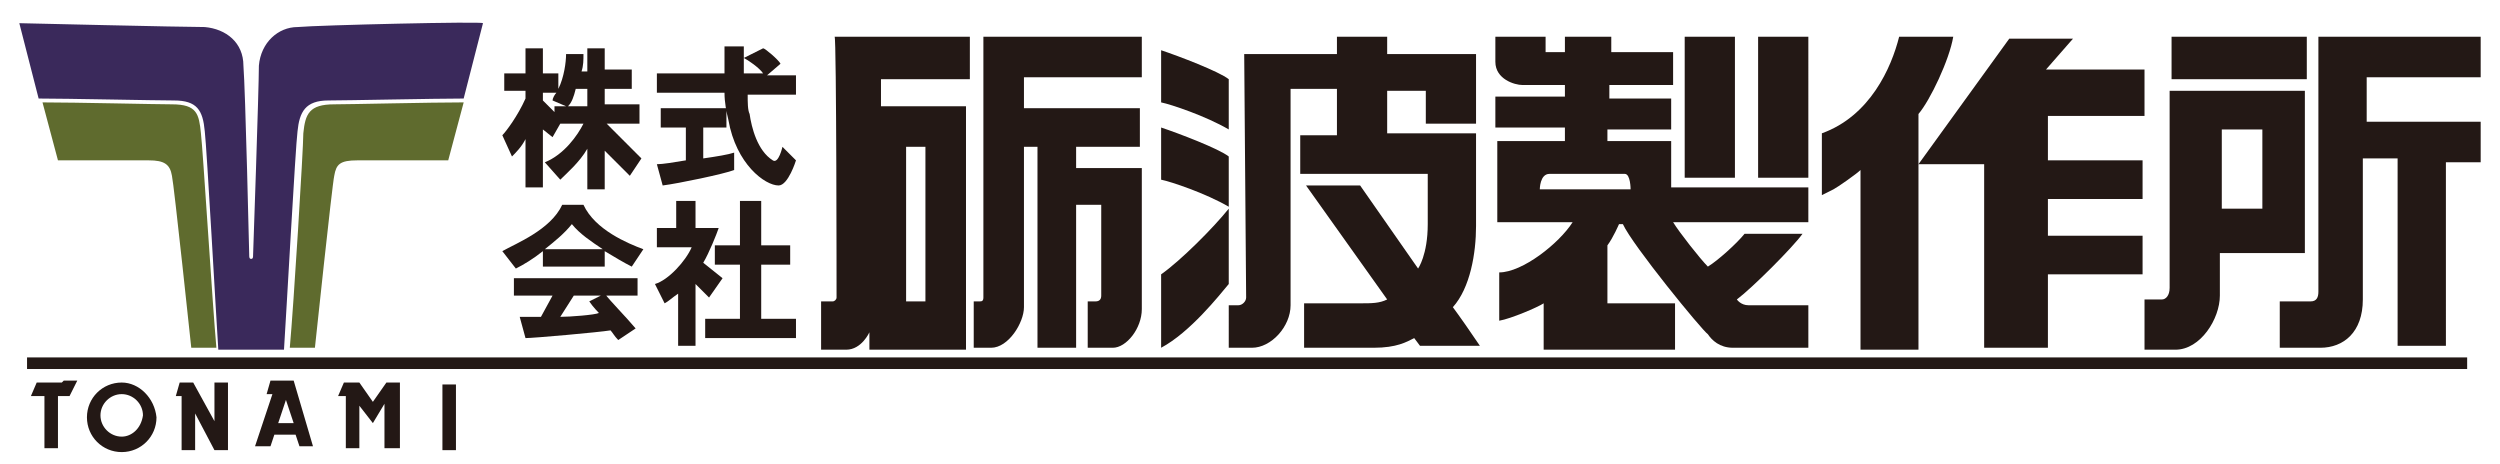
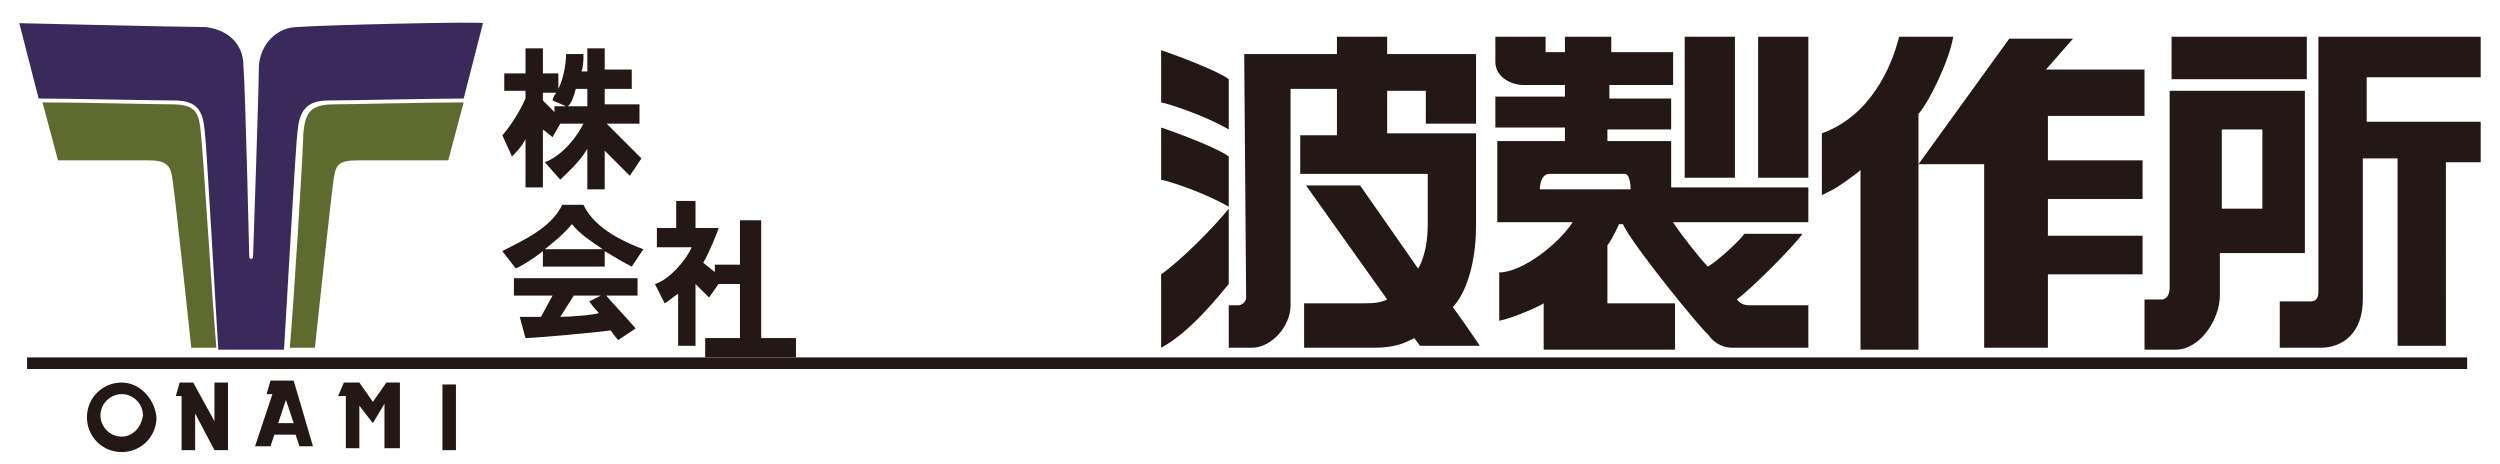
<svg xmlns="http://www.w3.org/2000/svg" version="1.1" id="レイヤー_1" x="0px" y="0px" viewBox="0 0 129.4 24" style="enable-background:new 0 0 129.4 24;" xml:space="preserve">
  <style type="text/css">
	.st0{fill:#231815;}
	.st1{fill:#3A295B;}
	.st2{fill:#5F6B2E;}
</style>
  <g>
    <rect x="1.4" y="18.5" class="st0" width="126.3" height="0.6" />
-     <polygon class="st0" points="1.6,20.5 2.3,20.5 2.3,23.2 3,23.2 3,20.5 3.6,20.5 4,19.7 3.3,19.7 3.2,19.8 1.9,19.8  " />
    <path class="st0" d="M6.3,19.8c-1,0-1.8,0.8-1.8,1.8c0,1,0.8,1.8,1.8,1.8c1,0,1.8-0.8,1.8-1.8C8,20.6,7.2,19.8,6.3,19.8z M6.3,22.6   c-0.6,0-1.1-0.5-1.1-1.1c0-0.6,0.5-1.1,1.1-1.1c0.6,0,1.1,0.5,1.1,1.1C7.3,22.2,6.8,22.6,6.3,22.6z" />
    <polygon class="st0" points="11.1,19.8 11.8,19.8 11.8,23.3 11.1,23.3 10.1,21.4 10.1,23.3 9.4,23.3 9.4,20.5 9.1,20.5 9.3,19.8    10,19.8 11.1,21.8  " />
    <path class="st0" d="M15.2,19.7H14l-0.2,0.7h0.3l-0.9,2.7h0.8l0.2-0.6h1.1l0.2,0.6h0.7L15.2,19.7z M14.4,21.9l0.4-1.2l0.4,1.2H14.4   z" />
    <polygon class="st0" points="17.9,23.2 18.6,23.2 18.6,21 19.3,21.9 19.9,20.9 19.9,23.2 20.7,23.2 20.7,19.8 20,19.8 19.3,20.8    18.6,19.8 17.8,19.8 17.5,20.5 17.9,20.5  " />
    <rect x="22.9" y="19.9" class="st0" width="0.7" height="3.4" />
    <path class="st1" d="M15.4,1.4c-1,0-1.9,0.8-2,2c0,1.2-0.3,9.8-0.3,9.8c0,0.1,0,0.2-0.1,0.2c-0.1,0-0.1-0.1-0.1-0.2   c0,0-0.2-8.6-0.3-9.8c0-1.2-0.9-1.9-2-2c-1.1,0-9.6-0.2-9.6-0.2l1,3.9c1.4,0,6.1,0.1,7,0.1c1.2,0,1.5,0.5,1.6,1.6   c0.1,0.8,0.6,9.8,0.7,11.3h3.4c0.1-1.5,0.6-10.6,0.7-11.3c0.1-1,0.4-1.6,1.6-1.6c0.9,0,5.6-0.1,7-0.1l1-3.9   C25,1.1,16.5,1.3,15.4,1.4z" />
    <path class="st2" d="M8.9,5.4c-0.8,0-5-0.1-6.7-0.1l0.8,3c0,0,3.8,0,4.7,0c0.8,0,1.1,0.2,1.2,0.8c0.1,0.4,1,8.9,1,8.9l1.3,0   C11,15.8,10.5,7.7,10.4,6.9C10.3,5.9,10.2,5.4,8.9,5.4z M15.7,6.9C15.7,7.7,15.2,15.8,15,18l1.3,0c0,0,0.9-8.5,1-8.9   c0.1-0.6,0.3-0.8,1.2-0.8c0.9,0,4.7,0,4.7,0l0.8-3c-1.7,0-5.9,0.1-6.7,0.1C16,5.4,15.8,5.9,15.7,6.9z" />
-     <path class="st0" d="M43.3,15.4c0,0.1-0.1,0.2-0.2,0.2c-0.1,0-0.6,0-0.6,0v2.5c0,0,0.5,0,1.3,0s1.2-0.9,1.2-0.9v0.9h5V5.5h-4.4V4.1   h4.6V1.9h-7C43.3,1.9,43.3,15.3,43.3,15.4z M46.9,7.6h1v8h-1V7.6z M59.1,4V1.9h-8.2c0,0,0,13.3,0,13.5c0,0.2-0.1,0.2-0.2,0.2   c-0.1,0-0.3,0-0.3,0v2.4c0,0,0,0,0.9,0c0.9,0,1.7-1.3,1.7-2.1c0-0.8,0-8.3,0-8.3h0.7v10.4h2v-7.4H57c0,0,0,4.5,0,4.7   c0,0.2-0.1,0.3-0.3,0.3c-0.1,0-0.4,0-0.4,0v2.4c0,0,0.6,0,1.3,0c0.7,0,1.5-1,1.5-2c0-1,0-7.3,0-7.3h-3.4V7.6H59v-2h-6V4H59.1z" />
    <path class="st0" d="M63.6,4.1c-0.5-0.4-2.6-1.2-3.5-1.5v2.7c0.5,0.1,2.3,0.7,3.5,1.4V4.1z M63.6,8.1c-0.5-0.4-2.6-1.2-3.5-1.5v2.7   c0.5,0.1,2.3,0.7,3.5,1.4V8.1z M63.6,10.8c-0.8,1-2.5,2.7-3.5,3.4v3.8c1.5-0.8,3-2.7,3.5-3.3V10.8z M76.4,11.7c0-1,0-4.8,0-4.8   h-4.6V4.7h2v1.7h2.6V2.8h-4.6V1.9h-2.6v0.9h-4.8c0,0,0.1,12.4,0.1,12.6c0,0.2-0.2,0.4-0.4,0.4c-0.2,0-0.5,0-0.5,0V18   c0,0,0.3,0,1.2,0c1,0,2-1.1,2-2.2c0-0.8,0-11.2,0-11.2h2.4V7h-1.9v2h6.6c0,0,0,1.3,0,2.6c0,1.6-0.5,2.3-0.5,2.3l-3-4.3h-2.8   l4.2,5.9c-0.4,0.2-0.8,0.2-1.4,0.2c-0.6,0-2.9,0-2.9,0v2.3c0,0,2.6,0,3.6,0c1.2,0,1.7-0.3,2.1-0.5l0.3,0.4h3.1   c-0.4-0.6-1.1-1.6-1.4-2C76.1,14.9,76.4,13.1,76.4,11.7z" />
    <path class="st0" d="M93.6,1.9H91v7.3h2.6V1.9z M90.5,15.8c-0.4,0-0.6-0.3-0.6-0.3c0.8-0.6,2.9-2.7,3.4-3.4h-3   c-0.4,0.5-1.4,1.4-1.9,1.7c-0.4-0.4-1.5-1.8-1.8-2.3h7V9.7h-7.1V7.3h-3.3V6.7h3.3V5.1h-3.2V4.4h3.3V2.7h-3.2V1.9H81v0.8H80V1.9   h-2.6c0,0,0,0.5,0,1.3c0,0.9,1,1.2,1.4,1.2c0.4,0,2.2,0,2.2,0V5h-3.6v1.6H81v0.7h-3.5v4.2h3.9c-0.7,1.1-2.6,2.6-3.8,2.6v2.5   c0.6-0.1,2-0.7,2.3-0.9v2.4h6.8v-2.4h-3.5v-3c0.3-0.4,0.6-1.1,0.6-1.1H84c0.5,1.1,4.1,5.5,4.4,5.7c0.2,0.3,0.6,0.7,1.3,0.7   c0.3,0,3.9,0,3.9,0v-2.2C93.7,15.8,90.9,15.8,90.5,15.8z M84.4,9.8h-4.7c0,0,0-0.8,0.5-0.8c0.4,0,3.5,0,3.9,0   C84.4,9,84.4,9.8,84.4,9.8z M89.8,1.9h-2.6v7.3h2.6V1.9z" />
    <path class="st0" d="M98.3,1.9c-0.4,1.6-1.5,4.1-4,5v3.2c0,0,0.4-0.2,0.6-0.3c0.2-0.1,1.2-0.8,1.4-1l0,9.3h3V5.9   c0.6-0.7,1.6-2.8,1.8-4H98.3z M111,6V3.6h-5.1l1.4-1.6l-3.3,0l-4.7,6.5h3.4V18h3.3v-3.8h4.9v-2h-4.9v-1.9h4.9v-2h-4.9V6H111z" />
    <path class="st0" d="M119.4,1.9h-7v2.2h7V1.9z M119.3,4.7h-7c0,0,0,9.9,0,10.2c0,0.4-0.2,0.6-0.4,0.6c-0.1,0-0.9,0-0.9,0v2.6   c0,0,0.6,0,1.6,0c1.3,0,2.3-1.6,2.3-2.8c0-0.6,0-2.2,0-2.2h4.4V4.7z M117.1,10.8H115V6.7h2.1V10.8z M122.5,6.3V4h5.9V1.9H120   c0,0,0,12.9,0,13.2s-0.1,0.5-0.4,0.5c-0.2,0-1.6,0-1.6,0v2.4c0,0,1.2,0,2.1,0c1.2,0,2.2-0.8,2.2-2.5c0-0.7,0-7.3,0-7.3h1.8v9.7h2.5   V8.4h1.8V6.3H122.5z" />
-     <path class="st0" d="M39.4,16.5v-2.8h1.5v-1h-1.5v-2.3h-1.1v2.3h-1.3v1h1.3v2.8h-1.8v1h4.7v-1H39.4z M37.4,14.4l-1-0.8   c0.3-0.5,0.7-1.5,0.8-1.8H36v-1.4H35v1.4h-1l0,1l1.8,0c-0.3,0.7-1.2,1.7-1.9,1.9l0.5,1c0.2-0.1,0.4-0.3,0.7-0.5v2.7H36v-3.2   l0.7,0.7L37.4,14.4z" />
+     <path class="st0" d="M39.4,16.5v-2.8h1.5h-1.5v-2.3h-1.1v2.3h-1.3v1h1.3v2.8h-1.8v1h4.7v-1H39.4z M37.4,14.4l-1-0.8   c0.3-0.5,0.7-1.5,0.8-1.8H36v-1.4H35v1.4h-1l0,1l1.8,0c-0.3,0.7-1.2,1.7-1.9,1.9l0.5,1c0.2-0.1,0.4-0.3,0.7-0.5v2.7H36v-3.2   l0.7,0.7L37.4,14.4z" />
    <path class="st0" d="M26.5,15.3h2.1L28,16.4l-1.1,0l0.3,1.1c0.4,0,3.8-0.3,4.4-0.4c0.1,0.1,0.2,0.3,0.4,0.5l0.9-0.6   c-0.5-0.6-1.3-1.4-1.6-1.8l-0.8,0.4c0.2,0.3,0.5,0.6,0.5,0.6c-0.2,0.1-1.5,0.2-2,0.2l0.7-1.1h3.3v-0.9h-6.4V15.3z M28.1,13v0.8h3.2   V13c0.5,0.3,1,0.6,1.4,0.8l0.6-0.9c-0.8-0.3-2.5-1-3.1-2.3h-1.1c-0.6,1.3-2.4,2-3.1,2.4l0.7,0.9C27.1,13.7,27.6,13.4,28.1,13z    M29.6,11.6c0.4,0.5,1,0.9,1.6,1.3h-3C28.7,12.5,29.2,12.1,29.6,11.6z" />
-     <path class="st0" d="M36.4,8.2V6.6h1.2v-1h-3.4v1h1.3v1.7c-0.6,0.1-1.2,0.2-1.5,0.2l0.3,1.1C35.1,9.5,37.5,9,38,8.8l0-0.9   C37.7,8,37.1,8.1,36.4,8.2z M40.5,7.6c0,0-0.2,0.9-0.5,0.7c-0.8-0.5-1.1-1.7-1.2-2.4c-0.1-0.2-0.1-0.6-0.1-1h2.5v-1h-1.5l0.7-0.6   c-0.1-0.2-0.8-0.8-0.9-0.8L38.5,3c0.2,0.1,0.8,0.5,1,0.8h-1c0-0.6,0-1.1,0-1.4l-1,0c0,0,0,0.6,0,1.4H34v1h3.5c0,0.5,0.1,1,0.2,1.4   c0.4,2.3,1.9,3.4,2.6,3.4c0.5,0,0.9-1.3,0.9-1.3L40.5,7.6z" />
    <path class="st0" d="M33.2,8.2l-1.8-1.8h1.7V5.4h-1.8V4.6h1.4V3.6h-1.4V2.5h-0.9v1.2h-0.3c0.1-0.3,0.1-0.6,0.1-0.9l-0.9,0   c0,0.4-0.1,1.2-0.4,1.8V3.8h-0.8V2.5h-0.9v1.3h-1.1v0.9h1.1v0.4C26.8,6,26.2,6.8,26,7l0.5,1.1c0.2-0.2,0.5-0.5,0.7-0.9v2.5h0.9v-3   l0.5,0.4L29,6.4h1.2c-0.3,0.6-1,1.6-2,2l0.8,0.9C29.3,9,30,8.4,30.4,7.7v2.1h0.9v-2l1.3,1.3L33.2,8.2z M30.4,4.6v0.9h-1   c0.2-0.2,0.3-0.5,0.4-0.9H30.4z M28.1,5.2V4.8h0.7c-0.1,0.1-0.2,0.3-0.2,0.4l0.7,0.3h-0.6v0.3L28.1,5.2z" />
  </g>
</svg>